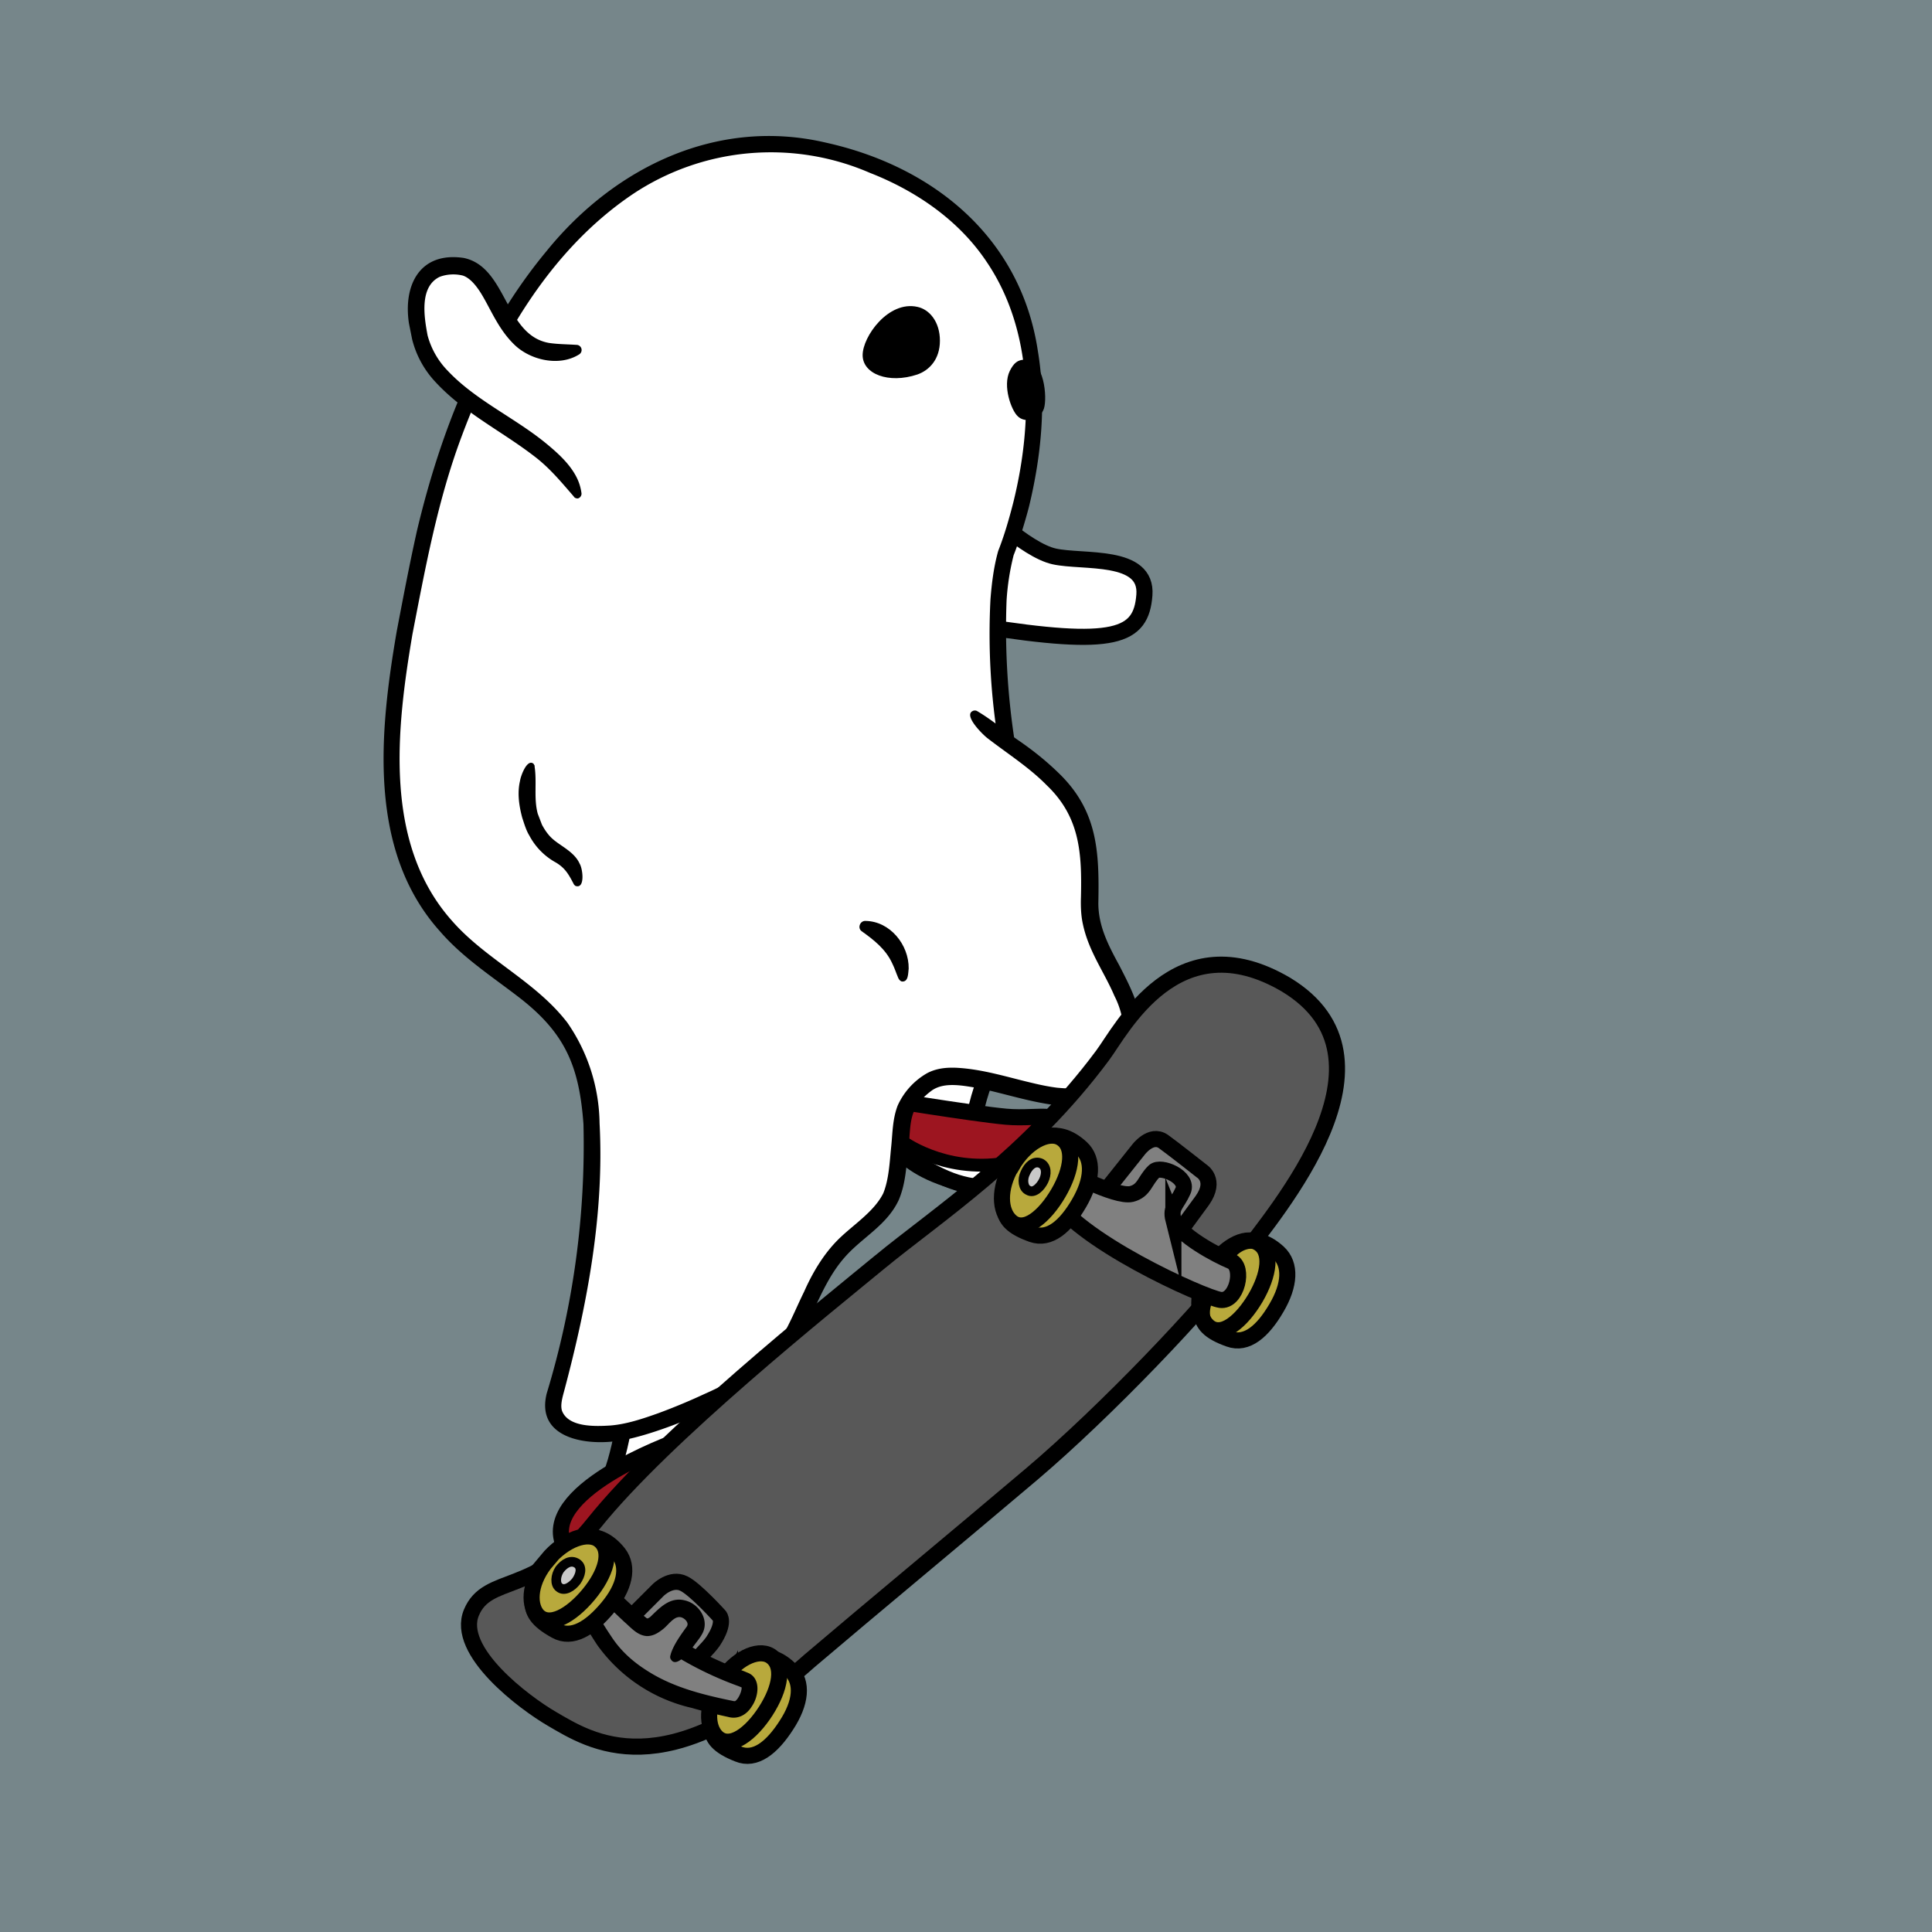
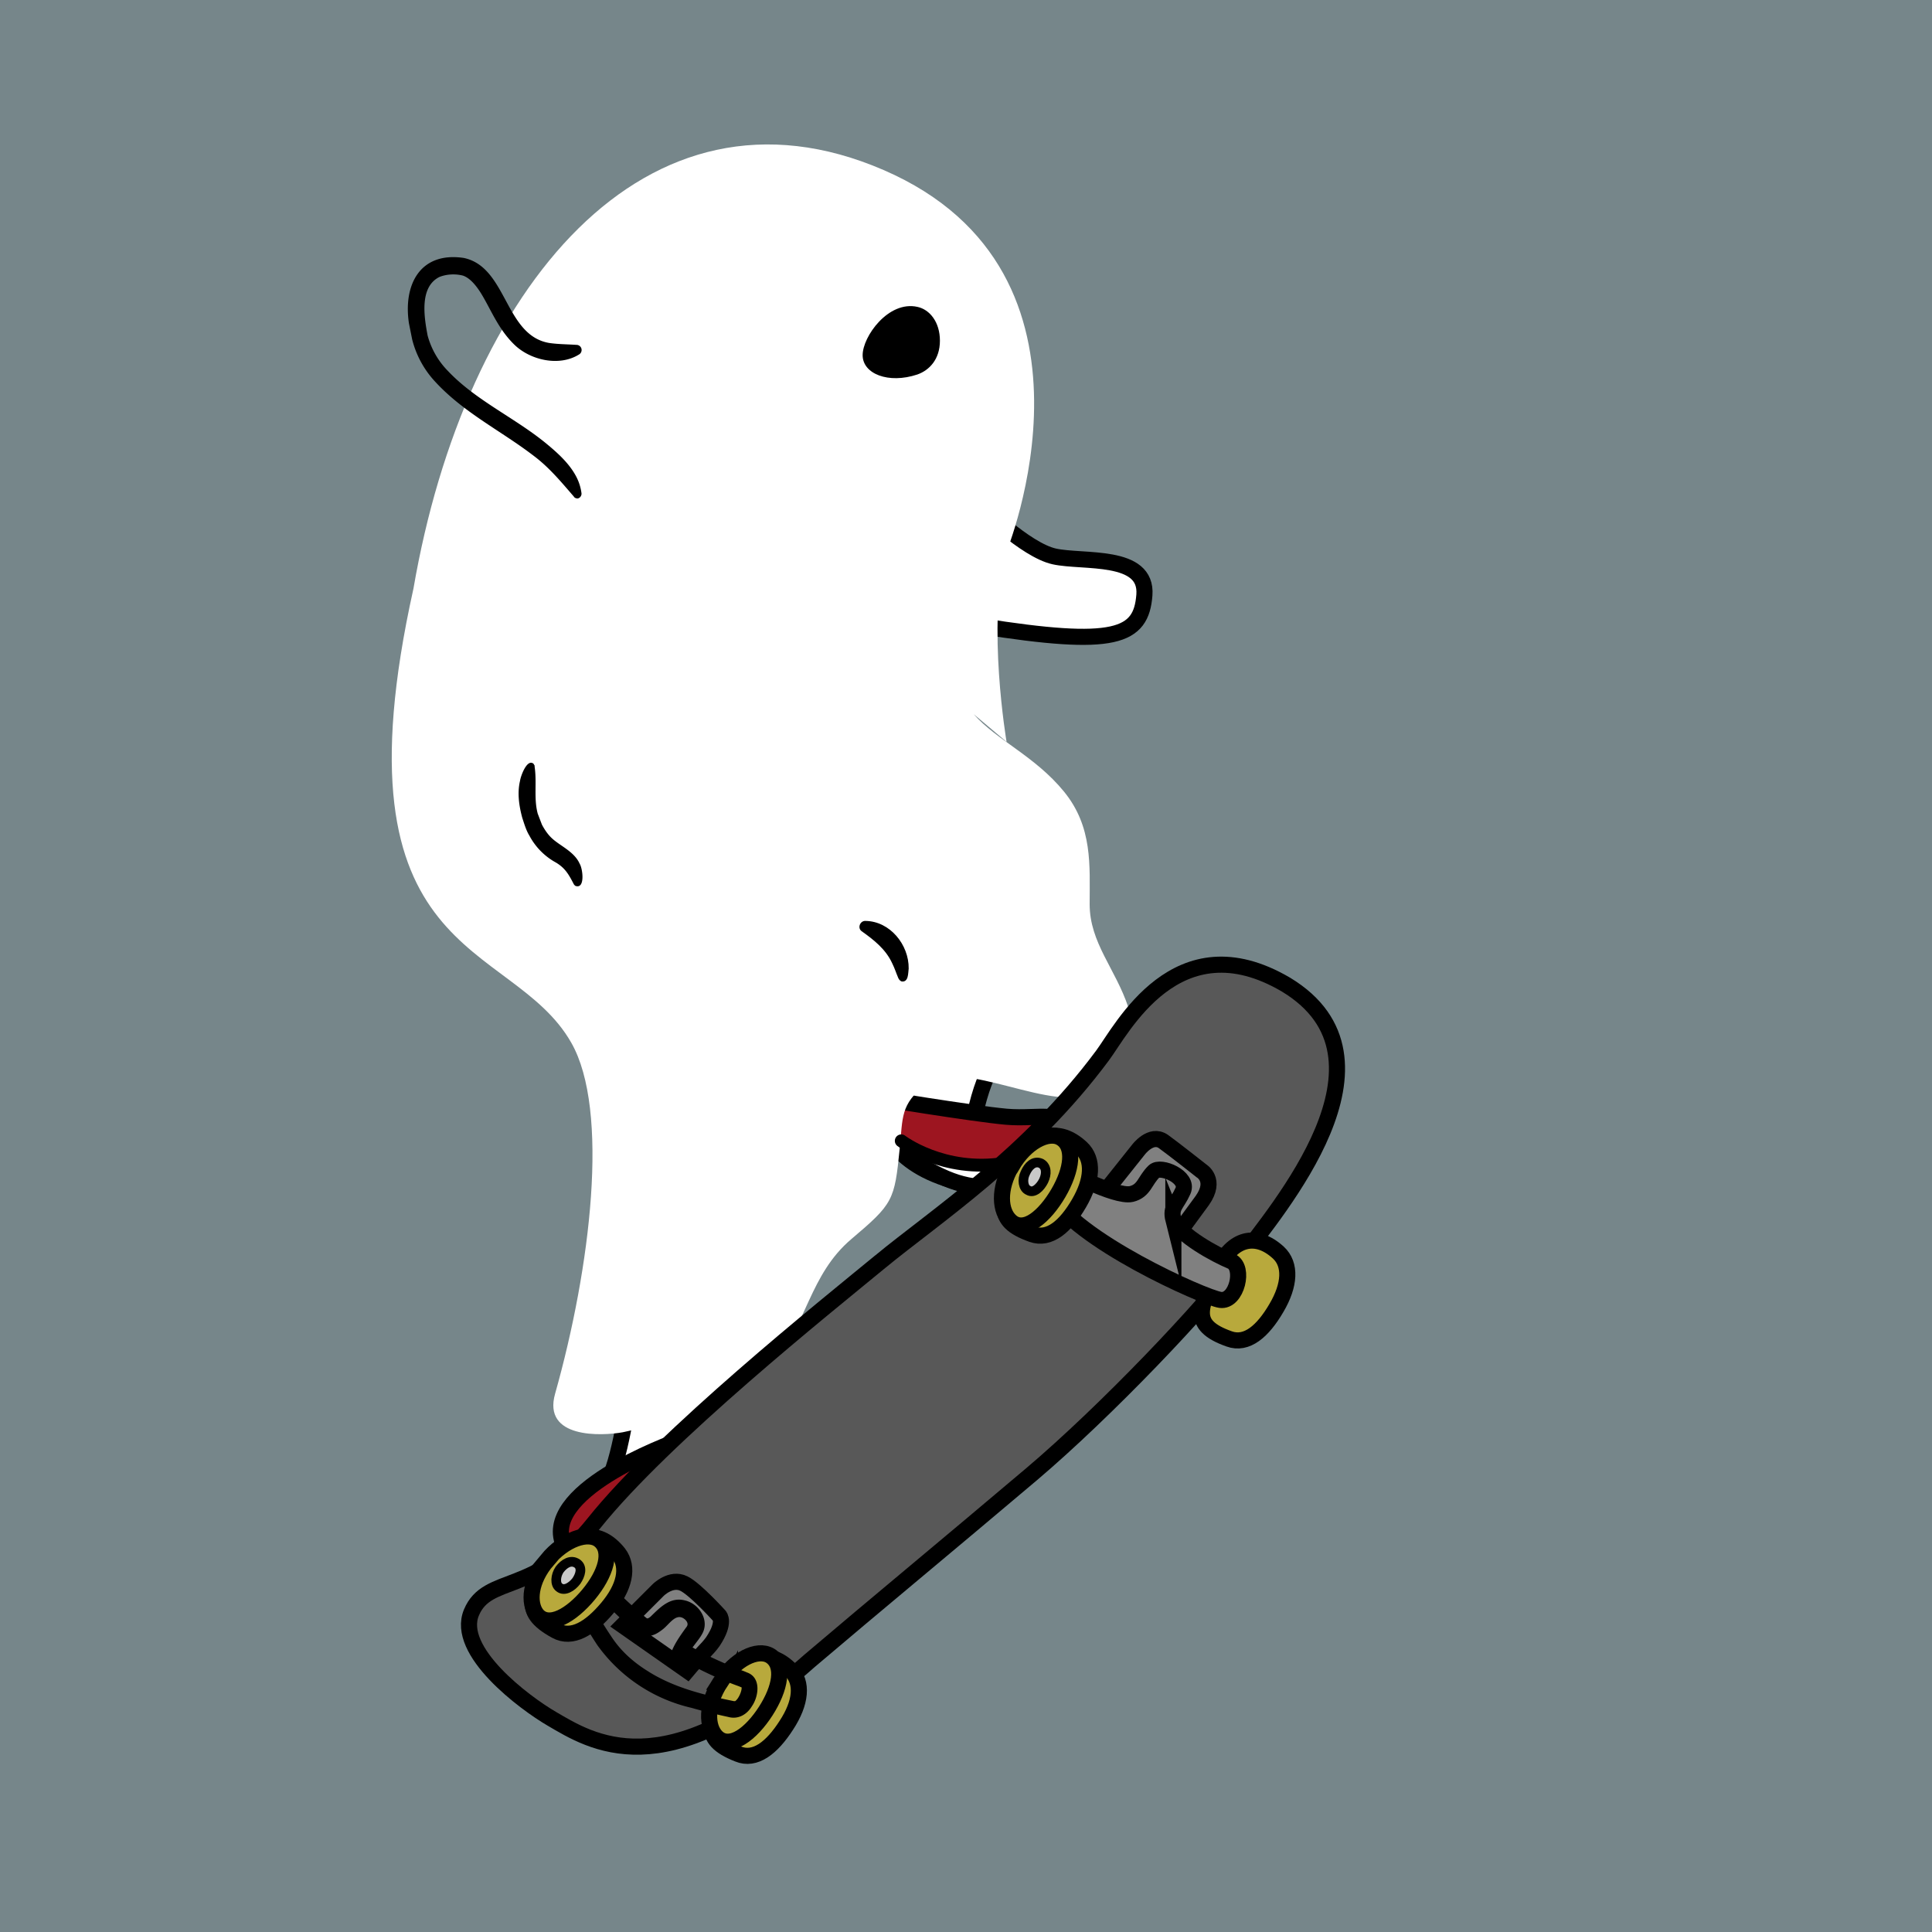
<svg xmlns="http://www.w3.org/2000/svg" xml:space="preserve" width="600" height="600" style="enable-background:new 0 0 600 600">
  <style>.st2{fill:#fff}.st10,.st3,.st4,.st6,.st7{fill:none;stroke:#000;stroke-width:5;stroke-miterlimit:10}.st10,.st4,.st6,.st7{fill:#9d1520}.st10,.st6,.st7{fill:#b8a93c}.st10,.st7{fill:gray}.st10{fill:#c9c9c9;stroke-width:3;stroke-linecap:round;stroke-linejoin:round}</style>
  <path id="背景" d="M-5-5h610v610H-5z" style="fill:#76868a" />
  <g id="ghost_00000066505172646155454120000018379033428145246905_">
    <path d="M304.4 156.8s14 14 23 16 29-1 28 12-9 16.3-51 9.6 0-37.6 0-37.6z" style="fill:#fff;stroke:#000;stroke-width:5;stroke-miterlimit:10" />
    <path d="m274.4 324.6-3 16.2s28.5 18.7 30 18c1.5-.5 4.5-31 4.5-31l-31.5-3.2z" class="st2" />
    <path d="M301.4 353.8c3-21 9-26 9-26" class="st3" />
    <path d="m194.9 434.3-7 28 23-8s10-23 9-23-25 3-25 3z" class="st2" />
    <path d="M195.4 432.8s-3 22-7 28" class="st3" />
    <path d="M212.4 446.8s-40.7 13.9-38.1 30.4c2.6 16.6 24 8.1 24 8.1l14-38.5z" class="st4" />
    <path d="M271.4 340.8s30.2 5 41 6 19.8-3 16.4 7-16.4 18.3-35 12.2-21.4-19.2-22.4-25.2z" class="st4" />
    <path d="M279.4 356.8s22.5 7.6 30 5c0 0-7.4 14.5-30-5z" class="st2" />
    <path d="M328.8 353.8c-3.4 10-17 19.8-35 12.2-20.3-8.8-21.6-19.5-22.4-25.2" class="st3" />
    <path d="M312.6 230.4s-6.2-36.6-.2-58.6c0 0 36-87-38-119s-130 37-146 130c-26 117 30.3 108.2 49 141 12 21 6 70-5 109-4 14 14.4 13.2 21 12 11-2 40-14.3 47-22 10-11 11-27 24-38s13.4-12 15-28c1-10 .2-13.7 8-20 11-9 41 10 52 2s15-14 11-26-12-20-12-32 1-24-8-35-21-16-28-24" class="st2" />
-     <path d="M310.1 230.8a208.4 208.4 0 0 1-2.5-44.7c.4-5 1-10 2.4-15 1.9-4.8 3.4-10 4.7-15.1 6.1-24.7 6.4-53-8.3-74.7-8.6-12.9-21.9-22-36.2-27.6a77.3 77.3 0 0 0-73.7 6.6c-26.1 17.6-42.4 46.4-53.2 75.4-7.4 19.8-11.2 40.6-15.2 61.2-5 29.5-9.1 65.1 12.3 89.1 10.5 12 25.9 18.7 35.8 31.6a56 56 0 0 1 10 31.2c1.5 28.1-3.8 56.2-11 83.2-.5 1.9-1.3 4.5-.6 6.3 2.1 5 10.3 4.7 15 4.4 5-.4 10-2.1 14.8-3.8a187 187 0 0 0 14.4-6 102 102 0 0 0 16.9-9.4c7.2-5.6 10-14.2 14-22.3 2.7-6.1 6.4-12.4 11.6-17.2 4.4-4.1 10.3-8 13-13.4 1.8-4.4 2-10 2.5-14.8.4-4 .4-8.4 2-12.5a22 22 0 0 1 9.1-10c3-1.6 6.2-1.8 9-1.7 8.3.4 16.2 3 24 4.8 2.5.6 5 1.1 7.4 1.4 3.5.3 6.9.6 9.6-1.4 4.6-3.4 10-7.4 11-13.3a26 26 0 0 0-2.8-13.8c-3.2-7.5-8-13.8-9.8-22.3-.6-2.7-.7-5.7-.6-8.5.3-13.6-.3-24.8-10.7-34.7-5.4-5.5-12.2-9.8-18.4-14.6-1.3-1-7.5-7-4.5-8.4.4-.2.9-.2 1.3 0 4.6 2.7 8.4 6 12.7 9 4.4 3 8.7 6.4 12.7 10.3 12.2 11.8 12.6 24.6 12.3 40.4 0 7 3 12.9 6.5 19.3 3.7 7.2 8.1 15.5 6.8 24.3-1 6-5.5 10.7-10 14.3-1.8 1.4-3.4 2.8-5.5 3.8a21.8 21.8 0 0 1-11.2 1c-8-1-15.8-3.6-23.5-5.2-4.9-.8-11-2.2-15 .8-7 5.3-6.3 9.5-7 17.5-.8 5.6-.8 11-3.1 16.4-3.7 7.9-11.4 11.6-16.8 17.8-8.8 10-11 24.3-20.2 34.2-8.6 8.8-39.9 22.2-52 23-10 1-23.6-1.9-20.3-15a265.2 265.2 0 0 0 11.4-83.6c-1.3-17.7-5.5-28.1-19.8-39.2-8.4-6.5-17.6-12.4-24.7-20.6-22.7-25.2-18.8-62.3-13.5-93.2 2-10.5 4-21 6.3-31.3 7.4-31.2 19.6-62 40.3-86.9 21.1-26 53-41.5 86.7-33.6 33.4 7.4 60.5 29.5 65.8 64.6 2.7 16.1 1.1 32.5-2.7 48.3-1.2 4.7-3.4 11.8-4.8 15.2a75.8 75.8 0 0 0-2.2 14.1 229.4 229.4 0 0 0 2.5 43.6c.4 3.3-4.4 4-5 .7z" />
-     <path d="M179.4 153.8c-8-20-44-27-49-49-4.2-18.5 4-23.4 13-22 13 2 11 32 36 25.8" class="st2" />
    <path d="M178.2 154.2c-3.9-4.5-7.6-9-12.4-12.6-10-7.7-21.6-13.3-30.5-22.9a30 30 0 0 1-7.3-13.3l-1-5c-1.8-11.9 3.4-22.3 17-20.3 13.5 2.8 12.7 24 26.5 26.4 2.6.4 5.4.4 8.5.6a1.6 1.6 0 0 1 .8 3c-6.1 3.8-15 1.8-20-3-5.2-5-7.5-11.4-10.6-16.3-1.6-2.5-3.4-4.5-5.4-5.2-2.3-.6-5-.5-7.3.4-6.3 3.1-4.8 12.4-3.7 18.2a25 25 0 0 0 6.3 11c8.5 9 20.3 14.3 30 22.1 3.8 3.1 7.8 6.6 10 11 .8 1.6 1.3 3.3 1.5 5 0 .7-.5 1.4-1.2 1.5-.5 0-1-.2-1.2-.6z" />
    <path d="M166 237.9c.8 5-.3 10 1 14.8l1.3 3.4c.9 1.7 2 3.3 3.4 4.5 2.5 2.2 6.7 4 8.3 7.6 1 1.6 1.7 7.6-1 7-.3 0-.6-.3-.8-.6-1.6-3.1-2.7-5-5.5-6.7a20.4 20.4 0 0 1-8.3-8.4c-1-1.6-1.6-3.7-2.2-5.5-1-3.7-1.6-7.7-.7-11.5.2-1.5 2.2-7 4.2-5.3l.4.7z" />
    <path d="M268.8 286c7.6.1 13.5 7.4 13.4 14.8-.2 1.4 0 4.3-2.2 4-.5-.2-.8-.6-1-1-.7-1.6-1.1-3-1.9-4.6-2-4.4-5.7-7.3-9.5-10-1.4-1-.5-3.3 1.2-3.2z" />
    <path d="M273.4 391.8c-17 14-67.2 54.1-88.9 81.2-18.1 22.8-33.1 15.8-38.1 27.8s16.4 28 25 33c12 7 35 22 80-18 20-17 43-36 69-58 22.9-19.4 54-52 65-67s52-62 14-85c-34-20-51 14-57 22-23 31-52 50-69 64z" style="fill:#585858;stroke:#000;stroke-width:5;stroke-miterlimit:10" />
    <path d="M378.3 393.8c-5.6 12-9 17.6 3.4 22 5.5 2 10.5-2.4 14.7-9.6 4.2-7.1 4.6-13.5.6-17.2-7-6.4-14.3-4.4-18.7 4.8z" class="st6" />
-     <path d="M375.5 394.6c-4.2 7.2-3.8 14.1-.4 17.2 4.3 4 10.6-1.6 14.8-8.7 4.2-7.2 5.4-14.6.7-17.2-4-2.3-10.9 1.5-15.1 8.7z" class="st3" />
    <path d="M226.7 522.7c-6.1 11.7-9.7 17.2 2.5 22 5.3 2.2 10.5-1.9 15-8.9 4.6-7 5.2-13.3 1.4-17.1-6.7-6.8-14.1-5-18.9 4z" class="st6" />
    <path d="M223.8 522.3c-4.6 7-4.5 14-1.2 17.2 4.2 4 10.7-1.1 15.2-8.1s6-14.3 1.4-17.2c-4-2.4-11 1.1-15.4 8.1z" class="st6" />
    <path d="M204.4 493.8s4-4 8-2c3.5 1.7 11 10 11 10s2 2-2 8c-1.6 2.3-4.4 4.7-8 9l-20-14 11-11z" class="st7" />
    <path d="M353.5 357.1s3.9-5.3 7.8-2.6c3.2 2.3 11.8 9.1 11.8 9.1s4.8 2.8.3 9.2l-11 15-23-13 14.1-17.7z" class="st7" />
-     <path d="M209.4 514.8c1-1 3.8-5.2 6-8 3-4-3-10-8-6-2.5 2-5 6-8 4s-13-12-13-12-9-2-5 7c5.4 8 8 14 15 19a72.7 72.7 0 0 0 31 12c4 1 7.4-7.8 4-9-9.6-3.7-15.7-7-19-9" style="fill:gray" />
    <path d="M208.3 513.7c.9-2.9 3-5.8 4.8-8.3.7-.8.5-1.6-.3-2.4-2.8-2.5-4.9 1.5-7.1 3.1-1.3 1-2.8 2-4.8 2-3-.2-4.9-2.6-7-4.4-3.2-3-6.3-6-9.3-9.2l1.3.7-1.1-.1c-.6 0-1.4 0-1.9.3-.2.7.3 2.4.8 3.3l-.2-.3c2.2 3.2 4.1 6.5 6.2 9.6 3 4.7 7 8.2 11.5 11 8 5.1 17.4 7.4 26.7 9.3h.4c1-.6 2.2-3.2 2-4.4l.1.2h.1l-.3-.1-.7-.3A108 108 0 0 1 211 515a2.5 2.5 0 1 1 2.7-4.2c4.7 2.9 9.9 5.2 15 7.3l2.6 1 .7.3c4.5 1.6 3.6 7.5 1.5 10.5-1.5 2.5-4.2 4.2-7.4 3.3-3.7-.8-7.5-1.7-11.3-2.8a49.7 49.7 0 0 1-29.3-19.5c-2.2-3.3-4-6.6-6.2-9.6-.6-1.2-1-2.4-1.3-3.8-1-5.8 4-8.2 9-7 .4 0 .8.3 1.2.6 4.2 3.8 8.3 8 12.7 11.5h.2c.2 0 .7-.3 1-.6 2.9-2.8 6-6.1 10.5-5 4.6 1 8 6.4 5.3 10.7-.4.8-2 2.8-2.5 3.5-1.1 1.4-5.3 7-7 4.2-.4-.5-.3-1.1-.1-1.6z" />
    <path d="M364.4 378.8c-1-4 1.1-4.7 3-9s-7-8-9-6c-2.9 2.8-3 6-7 7-5.1 1.2-22-8-22-8s-5.7 2.6-3 8c7 14 47.5 32.2 52.6 32.9s7.6-10.1 3.4-12c-4.8-2-16-8-18-13z" class="st7" />
    <path d="M172.9 484.2c-7.6 10.8-11.8 15.9-.3 22.2 5 2.8 10.7-.7 16-7 5.4-6.4 6.8-12.7 3.5-17-5.9-7.4-13.4-6.6-19.2 1.8z" class="st6" />
    <path d="M170 484.5c-5.4 6.3-6.1 13.3-3.3 16.9 3.7 4.5 10.8.2 16.1-6.2s7.6-13.5 3.4-16.9c-3.6-2.9-11-.2-16.3 6.2z" class="st6" />
    <path d="M317 361.3c-5.6 12-8.9 17.6 3.5 22 5.4 1.9 10.4-2.4 14.6-9.6 4.2-7.2 4.6-13.6.7-17.2-7-6.5-14.4-4.4-18.7 4.8z" class="st6" />
    <path d="M314.2 362c-4.2 7.2-3.8 14.2-.3 17.3 4.3 3.9 10.6-1.6 14.8-8.8 4.2-7.2 5.3-14.6.6-17.2-4-2.2-10.9 1.6-15 8.7z" class="st6" />
    <path d="M291.9 105.8c0 5.8-3.3 9.2-7 10.5-9 3-17-.2-17-6s8-17 17-15c3.8.8 7 4.7 7 10.5z" />
-     <path d="M313.6 115.2c-2.3 4.7.5 12.2 2.4 14 2.3 2.4 7 1.2 8.2-2.3 1.1-3.4.1-15.2-5.9-15.2-2.3 0-3.5 1.1-4.7 3.5z" />
    <path d="M279.9 354.3s13 10 32 7" style="fill:none;stroke:#000;stroke-width:4;stroke-linecap:round;stroke-linejoin:round;stroke-miterlimit:10" />
    <path d="M179 491c-1.4 1.8-3.7 3.3-5.3 2-1.4-1-1.2-3.7.1-5.6 1.4-1.8 3.5-3.2 5.5-1.8 1.6 1.2 1 3.5-.3 5.4z" class="st10" />
    <path d="M324.1 366.7c-1 2-3 4-4.7 3-1.7-.7-2-3.4-1-5.4.9-2.1 2.7-4 4.9-3 1.8 1 1.8 3.3.8 5.4z" class="st10" />
  </g>
</svg>